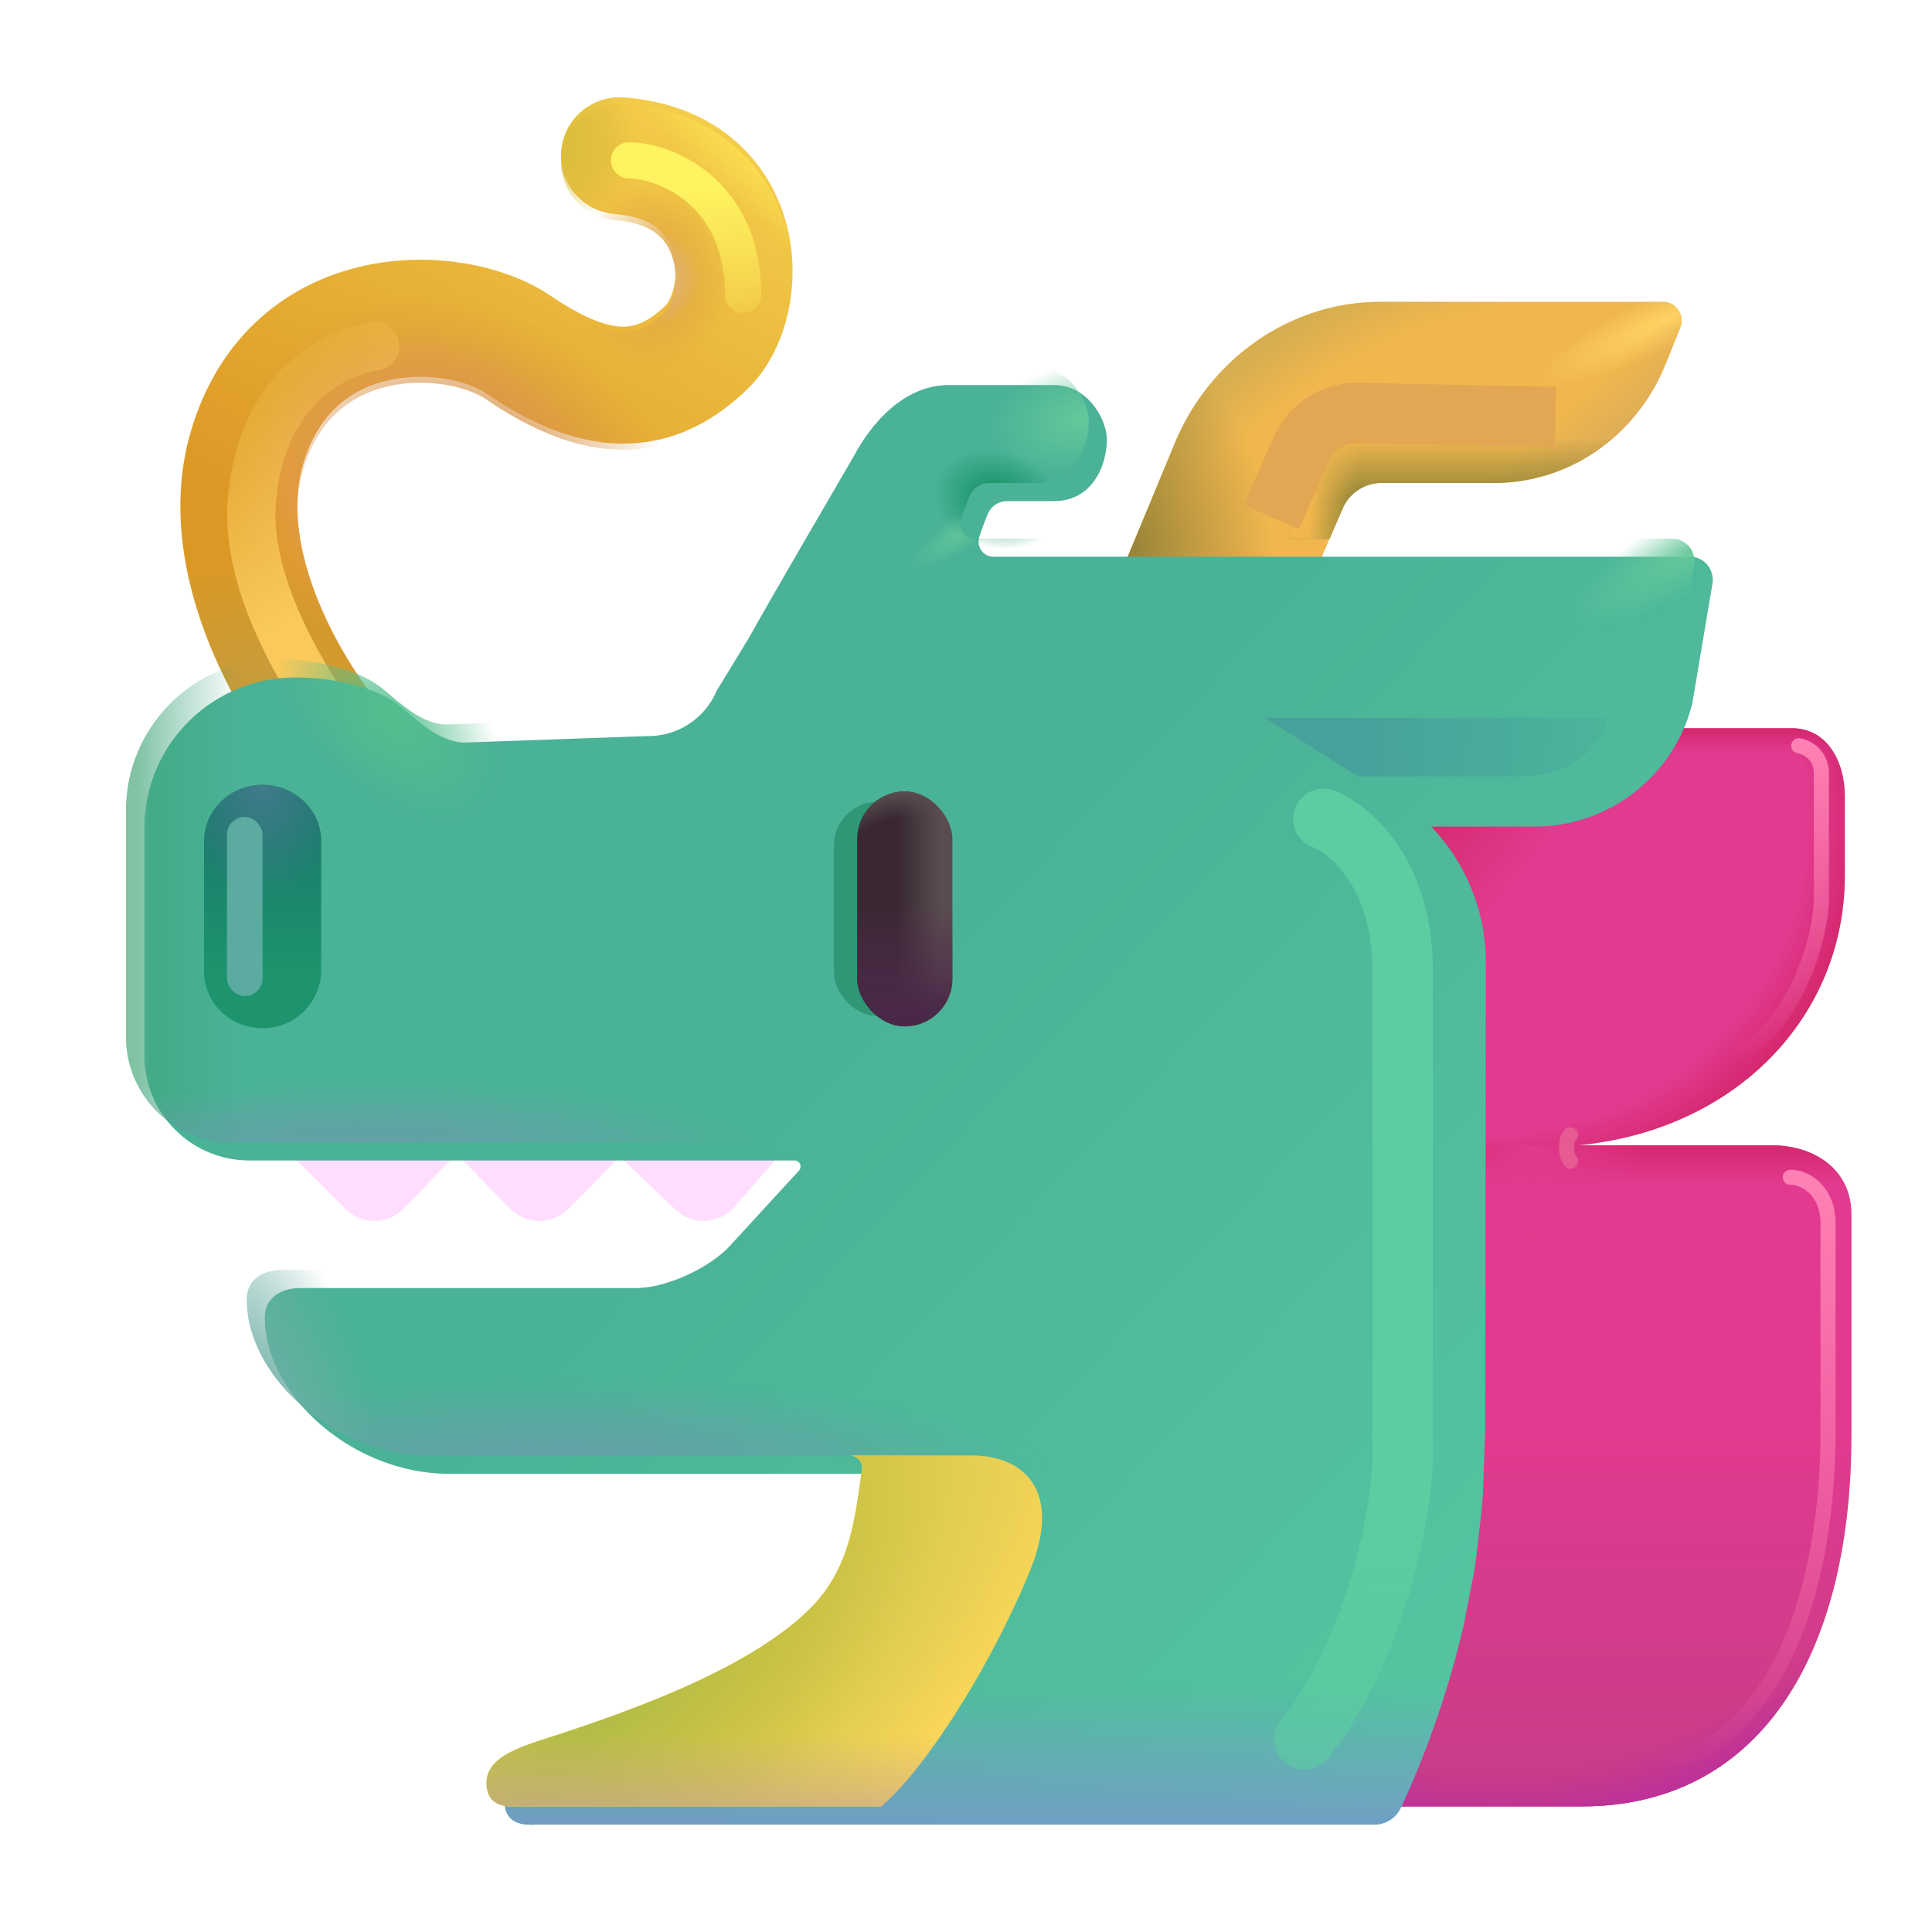
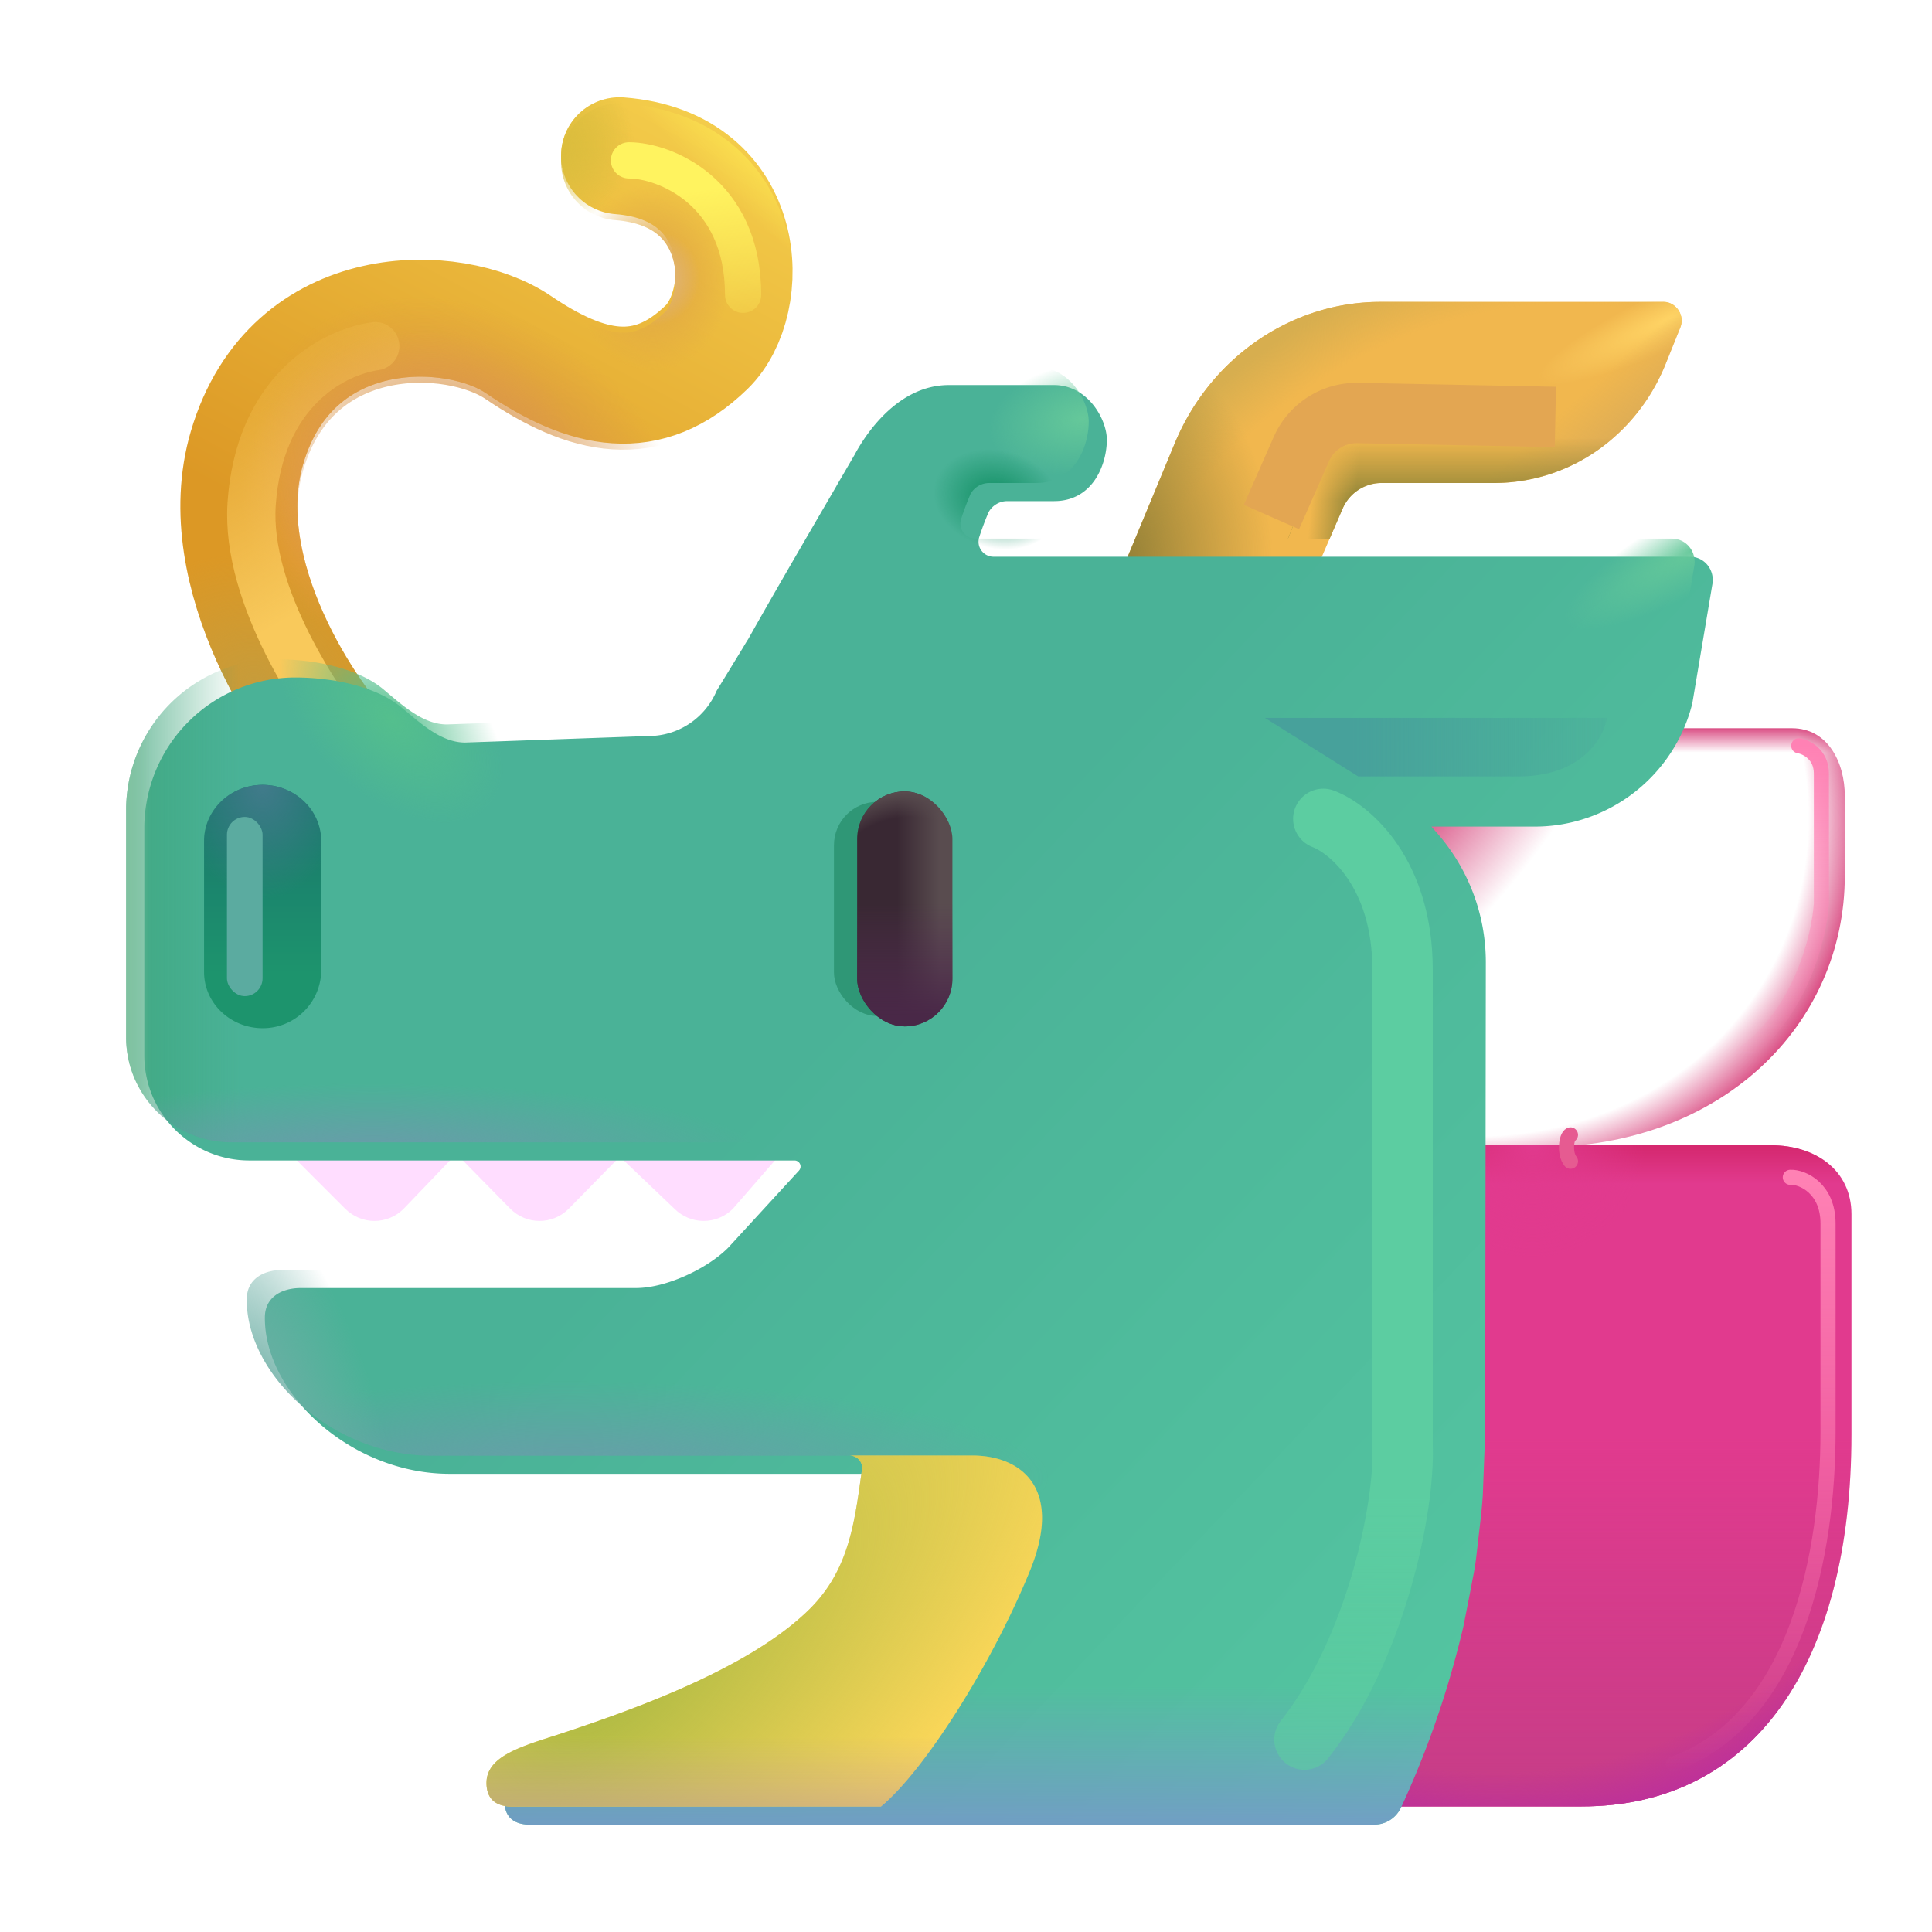
<svg xmlns="http://www.w3.org/2000/svg" width="256" height="256" viewBox="0 0 32 32">
  <g fill="none">
    <g stroke-linecap="round" stroke-width="1.938" data-swindex="0" filter="url(#f410id1c)">
      <path stroke="url(#f410idr)" d="M5.825 12.703c-.68-.664-2.352-3.086-1.734-5.187c.735-2.501 3.434-2.429 4.492-1.711c1.14.773 2.14 1 3.121.045c.769-.748.73-3.006-1.442-3.17" />
      <path stroke="url(#f410id0)" d="M5.825 12.703c-.68-.664-2.352-3.086-1.734-5.187c.735-2.501 3.434-2.429 4.492-1.711c1.14.773 2.14 1 3.121.045c.769-.748.73-3.006-1.442-3.17" />
      <path stroke="url(#f410id1)" d="M5.825 12.703c-.68-.664-2.352-3.086-1.734-5.187c.735-2.501 3.434-2.429 4.492-1.711c1.14.773 2.14 1 3.121.045c.769-.748.73-3.006-1.442-3.17" />
      <path stroke="url(#f410id2)" d="M5.825 12.703c-.68-.664-2.352-3.086-1.734-5.187c.735-2.501 3.434-2.429 4.492-1.711c1.14.773 2.14 1 3.121.045c.769-.748.73-3.006-1.442-3.17" />
    </g>
    <path stroke="url(#f410id3)" stroke-linecap="round" stroke-width="1.938" data-swindex="0" d="M5.825 12.703c-.68-.664-2.352-3.086-1.734-5.187c.735-2.501 3.434-2.429 4.492-1.711c1.14.773 2.14 1 3.121.045c.769-.748.73-3.006-1.442-3.17" />
    <path stroke="url(#f410id4)" stroke-linecap="round" stroke-width="1.938" data-swindex="0" d="M5.825 12.703c-.68-.664-2.352-3.086-1.734-5.187c.735-2.501 3.434-2.429 4.492-1.711c1.14.773 2.14 1 3.121.045c.769-.748.73-3.006-1.442-3.17" />
    <path stroke="url(#f410id5)" stroke-linecap="round" stroke-width="1.938" data-swindex="0" d="M5.825 12.703c-.68-.664-2.352-3.086-1.734-5.187c.735-2.501 3.434-2.429 4.492-1.711c1.14.773 2.14 1 3.121.045c.769-.748.73-3.006-1.442-3.17" />
    <path stroke="url(#f410id6)" stroke-linecap="round" stroke-width="1.938" data-swindex="0" d="M5.825 12.703c-.68-.664-2.352-3.086-1.734-5.187c.735-2.501 3.434-2.429 4.492-1.711c1.14.773 2.14 1 3.121.045c.769-.748.73-3.006-1.442-3.17" />
    <path stroke="url(#f410id7)" stroke-linecap="round" stroke-width="1.938" data-swindex="0" d="M5.825 12.703c-.68-.664-2.352-3.086-1.734-5.187c.735-2.501 3.434-2.429 4.492-1.711c1.14.773 2.14 1 3.121.045c.769-.748.73-3.006-1.442-3.17" />
    <g filter="url(#f410id1d)">
      <path stroke="url(#f410ids)" stroke-linecap="round" stroke-width=".8" data-swindex="1" d="M6.215 5.734c-.75.11-1.922.785-2.047 2.61c-.105 1.535 1.151 3.354 1.61 3.906" />
    </g>
    <g filter="url(#f410id1e)">
      <path fill="#FDF" d="m4.525 18.828l1.192 1.192c.27.27.7.27.97 0l1.143-1.192z" />
    </g>
    <g filter="url(#f410id1f)">
      <path fill="#FDF" d="m7.244 18.79l1.207 1.23c.27.27.7.27.97 0l1.206-1.23z" />
    </g>
    <g filter="url(#f410id1g)">
      <path fill="#FDF" d="m9.838 18.75l1.332 1.27c.27.27.7.27.97 0l1.104-1.27z" />
    </g>
-     <path fill="#E13A8E" d="M19.01 19h6.51c2.98 0 5.036-2.01 5.036-4.5v-1.312c0-.58-.295-1.126-.875-1.126H19.546z" />
    <path fill="url(#f410id8)" d="M19.01 19h6.51c2.98 0 5.036-2.01 5.036-4.5v-1.312c0-.58-.295-1.126-.875-1.126H19.546z" />
    <path fill="url(#f410idt)" d="M19.01 19h6.51c2.98 0 5.036-2.01 5.036-4.5v-1.312c0-.58-.295-1.126-.875-1.126H19.546z" />
    <path fill="url(#f410id9)" d="M19.01 19h6.51c2.98 0 5.036-2.01 5.036-4.5v-1.312c0-.58-.295-1.126-.875-1.126H19.546z" />
    <path fill="#E13A8E" d="M19.666 29.92h6.53c2.878 0 4.47-2.404 4.47-6.16v-3.65c0-.73-.6-1.141-1.33-1.141h-9.67z" />
    <path fill="url(#f410idu)" d="M19.666 29.92h6.53c2.878 0 4.47-2.404 4.47-6.16v-3.65c0-.73-.6-1.141-1.33-1.141h-9.67z" />
    <path fill="url(#f410ida)" d="M19.666 29.92h6.53c2.878 0 4.47-2.404 4.47-6.16v-3.65c0-.73-.6-1.141-1.33-1.141h-9.67z" />
    <path fill="url(#f410idv)" d="M19.666 29.92h6.53c2.878 0 4.47-2.404 4.47-6.16v-3.65c0-.73-.6-1.141-1.33-1.141h-9.67z" />
    <path fill="url(#f410idb)" d="M19.666 29.92h6.53c2.878 0 4.47-2.404 4.47-6.16v-3.65c0-.73-.6-1.141-1.33-1.141h-9.67z" />
    <path fill="#F1B74E" d="M27.553 5h-4.685c-1.476 0-2.818.92-3.409 2.34l-1.59 3.83c-.162.39.114.83.514.83h1.952c.22 0 .42-.14.514-.35l1.39-3.23a.706.706 0 0 1 .629-.42h1.885c1.248 0 2.371-.79 2.847-2l.229-.57c.085-.2-.067-.43-.276-.43" />
    <path fill="url(#f410idc)" d="M27.553 5h-4.685c-1.476 0-2.818.92-3.409 2.34l-1.59 3.83c-.162.39.114.83.514.83h1.952c.22 0 .42-.14.514-.35l1.39-3.23a.706.706 0 0 1 .629-.42h1.885c1.248 0 2.371-.79 2.847-2l.229-.57c.085-.2-.067-.43-.276-.43" />
    <path fill="url(#f410idd)" d="M27.553 5h-4.685c-1.476 0-2.818.92-3.409 2.34l-1.59 3.83c-.162.39.114.83.514.83h1.952c.22 0 .42-.14.514-.35l1.39-3.23a.706.706 0 0 1 .629-.42h1.885c1.248 0 2.371-.79 2.847-2l.229-.57c.085-.2-.067-.43-.276-.43" />
    <path fill="url(#f410ide)" d="M27.553 5h-4.685c-1.476 0-2.818.92-3.409 2.34l-1.59 3.83c-.162.39.114.83.514.83h1.952c.22 0 .42-.14.514-.35l1.39-3.23a.706.706 0 0 1 .629-.42h1.885c1.248 0 2.371-.79 2.847-2l.229-.57c.085-.2-.067-.43-.276-.43" />
    <path fill="url(#f410idw)" d="M27.553 5h-4.685c-1.476 0-2.818.92-3.409 2.34l-1.59 3.83c-.162.39.114.83.514.83h1.952c.22 0 .42-.14.514-.35l1.39-3.23a.706.706 0 0 1 .629-.42h1.885c1.248 0 2.371-.79 2.847-2l.229-.57c.085-.2-.067-.43-.276-.43" />
    <g filter="url(#f410id1h)">
      <path fill="url(#f410idx)" d="m13.554 7.749l.3-.515c.1-.187.64-1.156 1.562-1.156h1.742c.562 0 .875.57.875.906c0 .391-.219 1.016-.875 1.016h-.774a.353.353 0 0 0-.31.184a4.804 4.804 0 0 0-.153.407a.249.249 0 0 0 .235.33H27.69c.25 0 .42.23.37.47l-.33 1.96c-.3 1.2-1.38 2.04-2.61 2.04h-1.71l.06.07c.54.6.84 1.37.84 2.18l-.01 7.42v.36l-.04 1.04c-.01.17-.03.35-.05.52l-.06.52a4.58 4.58 0 0 1-.06.36l-.03.16l-.1.51c-.02.113-.05.227-.078.34a15.588 15.588 0 0 1-.978 2.768a.485.485 0 0 1-.442.282H8.58c-.155.007-.524.022-.524-.39c0-.418.514-.584 1.07-.764l.15-.048c1.23-.405 3.072-1.067 4.07-2.007c.695-.646.803-1.435.924-2.328l.006-.045a.201.201 0 0 0-.199-.228h-6.93c-1.64 0-3.07-1.34-3.06-2.59c0-.33.268-.487.598-.487h5.551c.492 0 1.173-.316 1.523-.666l1.175-1.28a.1.1 0 0 0-.074-.167H3.83c-.96 0-1.74-.78-1.74-1.74v-3.8a2.5 2.5 0 0 1 2.5-2.46c.6 0 1.335.14 1.765.5l.086.072c.28.236.599.506.961.506l3.038-.108c.5 0 .94-.3 1.13-.75l.44-.72a3.03 3.03 0 0 1 .083-.136c.418-.746 1.08-1.88 1.462-2.536" />
      <path fill="url(#f410idy)" d="m13.554 7.749l.3-.515c.1-.187.64-1.156 1.562-1.156h1.742c.562 0 .875.57.875.906c0 .391-.219 1.016-.875 1.016h-.774a.353.353 0 0 0-.31.184a4.804 4.804 0 0 0-.153.407a.249.249 0 0 0 .235.33H27.69c.25 0 .42.23.37.47l-.33 1.96c-.3 1.2-1.38 2.04-2.61 2.04h-1.71l.06.07c.54.6.84 1.37.84 2.18l-.01 7.42v.36l-.04 1.04c-.01.17-.03.35-.05.52l-.06.52a4.58 4.58 0 0 1-.06.36l-.03.16l-.1.51c-.02.113-.05.227-.078.34a15.588 15.588 0 0 1-.978 2.768a.485.485 0 0 1-.442.282H8.58c-.155.007-.524.022-.524-.39c0-.418.514-.584 1.07-.764l.15-.048c1.23-.405 3.072-1.067 4.07-2.007c.695-.646.803-1.435.924-2.328l.006-.045a.201.201 0 0 0-.199-.228h-6.93c-1.64 0-3.07-1.34-3.06-2.59c0-.33.268-.487.598-.487h5.551c.492 0 1.173-.316 1.523-.666l1.175-1.28a.1.1 0 0 0-.074-.167H3.83c-.96 0-1.74-.78-1.74-1.74v-3.8a2.5 2.5 0 0 1 2.5-2.46c.6 0 1.335.14 1.765.5l.086.072c.28.236.599.506.961.506l3.038-.108c.5 0 .94-.3 1.13-.75l.44-.72a3.03 3.03 0 0 1 .083-.136c.418-.746 1.08-1.88 1.462-2.536" />
    </g>
    <path fill="url(#f410idf)" d="m13.554 7.749l.3-.515c.1-.187.64-1.156 1.562-1.156h1.742c.562 0 .875.57.875.906c0 .391-.219 1.016-.875 1.016h-.774a.353.353 0 0 0-.31.184a4.804 4.804 0 0 0-.153.407a.249.249 0 0 0 .235.33H27.69c.25 0 .42.23.37.47l-.33 1.96c-.3 1.2-1.38 2.04-2.61 2.04h-1.71l.06.07c.54.6.84 1.37.84 2.18l-.01 7.42v.36l-.04 1.04c-.01.17-.03.35-.05.52l-.06.52a4.58 4.58 0 0 1-.06.36l-.03.16l-.1.51c-.02.113-.05.227-.078.34a15.588 15.588 0 0 1-.978 2.768a.485.485 0 0 1-.442.282H8.58c-.155.007-.524.022-.524-.39c0-.418.514-.584 1.07-.764l.15-.048c1.23-.405 3.072-1.067 4.07-2.007c.695-.646.803-1.435.924-2.328l.006-.045a.201.201 0 0 0-.199-.228h-6.93c-1.64 0-3.07-1.34-3.06-2.59c0-.33.268-.487.598-.487h5.551c.492 0 1.173-.316 1.523-.666l.944-1.028a.25.25 0 0 0-.184-.42h-8.69c-.96 0-1.74-.78-1.74-1.74v-3.8a2.5 2.5 0 0 1 2.5-2.46c.6 0 1.335.14 1.765.5l.086.073c.28.236.599.506.961.506l3.038-.108c.5 0 .94-.3 1.13-.75l.44-.72a3.03 3.03 0 0 1 .083-.136c.418-.746 1.08-1.88 1.462-2.536" />
-     <path fill="url(#f410idg)" d="m13.554 7.749l.3-.515c.1-.187.64-1.156 1.562-1.156h1.742c.562 0 .875.57.875.906c0 .391-.219 1.016-.875 1.016h-.774a.353.353 0 0 0-.31.184a4.804 4.804 0 0 0-.153.407a.249.249 0 0 0 .235.33H27.69c.25 0 .42.23.37.47l-.33 1.96c-.3 1.2-1.38 2.04-2.61 2.04h-1.71l.06.07c.54.6.84 1.37.84 2.18l-.01 7.42v.36l-.04 1.04c-.01.17-.03.35-.05.52l-.06.52a4.58 4.58 0 0 1-.06.36l-.03.16l-.1.51c-.02.113-.05.227-.078.34a15.588 15.588 0 0 1-.978 2.768a.485.485 0 0 1-.442.282H8.58c-.155.007-.524.022-.524-.39c0-.418.514-.584 1.07-.764l.15-.048c1.23-.405 3.072-1.067 4.07-2.007c.695-.646.803-1.435.924-2.328l.006-.045a.201.201 0 0 0-.199-.228h-6.93c-1.64 0-3.07-1.34-3.06-2.59c0-.33.268-.487.598-.487h5.551c.492 0 1.173-.316 1.523-.666l.944-1.028a.25.25 0 0 0-.184-.42h-8.69c-.96 0-1.74-.78-1.74-1.74v-3.8a2.5 2.5 0 0 1 2.5-2.46c.6 0 1.335.14 1.765.5l.086.073c.28.236.599.506.961.506l3.038-.108c.5 0 .94-.3 1.13-.75l.44-.72a3.03 3.03 0 0 1 .083-.136c.418-.746 1.08-1.88 1.462-2.536" />
    <path fill="url(#f410idh)" d="m13.554 7.749l.3-.515c.1-.187.64-1.156 1.562-1.156h1.742c.562 0 .875.57.875.906c0 .391-.219 1.016-.875 1.016h-.774a.353.353 0 0 0-.31.184a4.804 4.804 0 0 0-.153.407a.249.249 0 0 0 .235.33H27.69c.25 0 .42.23.37.47l-.33 1.96c-.3 1.2-1.38 2.04-2.61 2.04h-1.71l.06.07c.54.6.84 1.37.84 2.18l-.01 7.42v.36l-.04 1.04c-.01.17-.03.35-.05.52l-.06.52a4.58 4.58 0 0 1-.06.36l-.03.16l-.1.51c-.02.113-.05.227-.078.34a15.588 15.588 0 0 1-.978 2.768a.485.485 0 0 1-.442.282H8.58c-.155.007-.524.022-.524-.39c0-.418.514-.584 1.07-.764l.15-.048c1.23-.405 3.072-1.067 4.07-2.007c.695-.646.803-1.435.924-2.328l.006-.045a.201.201 0 0 0-.199-.228h-6.93c-1.64 0-3.07-1.34-3.06-2.59c0-.33.268-.487.598-.487h5.551c.492 0 1.173-.316 1.523-.666l.944-1.028a.25.25 0 0 0-.184-.42h-8.69c-.96 0-1.74-.78-1.74-1.74v-3.8a2.5 2.5 0 0 1 2.5-2.46c.6 0 1.335.14 1.765.5l.086.073c.28.236.599.506.961.506l3.038-.108c.5 0 .94-.3 1.13-.75l.44-.72a3.03 3.03 0 0 1 .083-.136c.418-.746 1.08-1.88 1.462-2.536" />
    <path fill="url(#f410idz)" d="m13.554 7.749l.3-.515c.1-.187.64-1.156 1.562-1.156h1.742c.562 0 .875.57.875.906c0 .391-.219 1.016-.875 1.016h-.774a.353.353 0 0 0-.31.184a4.804 4.804 0 0 0-.153.407a.249.249 0 0 0 .235.33H27.69c.25 0 .42.23.37.47l-.33 1.96c-.3 1.2-1.38 2.04-2.61 2.04h-1.71l.06.07c.54.6.84 1.37.84 2.18l-.01 7.42v.36l-.04 1.04c-.01.17-.03.35-.05.52l-.06.52a4.58 4.58 0 0 1-.06.36l-.03.16l-.1.51c-.02.113-.05.227-.078.34a15.588 15.588 0 0 1-.978 2.768a.485.485 0 0 1-.442.282H8.58c-.155.007-.524.022-.524-.39c0-.418.514-.584 1.07-.764l.15-.048c1.23-.405 3.072-1.067 4.07-2.007c.695-.646.803-1.435.924-2.328l.006-.045a.201.201 0 0 0-.199-.228h-6.93c-1.64 0-3.07-1.34-3.06-2.59c0-.33.268-.487.598-.487h5.551c.492 0 1.173-.316 1.523-.666l.944-1.028a.25.25 0 0 0-.184-.42h-8.69c-.96 0-1.74-.78-1.74-1.74v-3.8a2.5 2.5 0 0 1 2.5-2.46c.6 0 1.335.14 1.765.5l.086.073c.28.236.599.506.961.506l3.038-.108c.5 0 .94-.3 1.13-.75l.44-.72a3.03 3.03 0 0 1 .083-.136c.418-.746 1.08-1.88 1.462-2.536" />
    <path fill="url(#f410id10)" d="m13.554 7.749l.3-.515c.1-.187.64-1.156 1.562-1.156h1.742c.562 0 .875.57.875.906c0 .391-.219 1.016-.875 1.016h-.774a.353.353 0 0 0-.31.184a4.804 4.804 0 0 0-.153.407a.249.249 0 0 0 .235.33H27.69c.25 0 .42.23.37.47l-.33 1.96c-.3 1.2-1.38 2.04-2.61 2.04h-1.71l.06.07c.54.6.84 1.37.84 2.18l-.01 7.42v.36l-.04 1.04c-.01.17-.03.35-.05.52l-.06.52a4.58 4.58 0 0 1-.06.36l-.03.16l-.1.51c-.02.113-.05.227-.078.34a15.588 15.588 0 0 1-.978 2.768a.485.485 0 0 1-.442.282H8.58c-.155.007-.524.022-.524-.39c0-.418.514-.584 1.07-.764l.15-.048c1.23-.405 3.072-1.067 4.07-2.007c.695-.646.803-1.435.924-2.328l.006-.045a.201.201 0 0 0-.199-.228h-6.93c-1.64 0-3.07-1.34-3.06-2.59c0-.33.268-.487.598-.487h5.551c.492 0 1.173-.316 1.523-.666l.944-1.028a.25.25 0 0 0-.184-.42h-8.69c-.96 0-1.74-.78-1.74-1.74v-3.8a2.5 2.5 0 0 1 2.5-2.46c.6 0 1.335.14 1.765.5l.086.073c.28.236.599.506.961.506l3.038-.108c.5 0 .94-.3 1.13-.75l.44-.72a3.03 3.03 0 0 1 .083-.136c.418-.746 1.08-1.88 1.462-2.536" />
    <path fill="url(#f410idi)" d="m13.554 7.749l.3-.515c.1-.187.64-1.156 1.562-1.156h1.742c.562 0 .875.57.875.906c0 .391-.219 1.016-.875 1.016h-.774a.353.353 0 0 0-.31.184a4.804 4.804 0 0 0-.153.407a.249.249 0 0 0 .235.33H27.69c.25 0 .42.23.37.47l-.33 1.96c-.3 1.2-1.38 2.04-2.61 2.04h-1.71l.06.07c.54.6.84 1.37.84 2.18l-.01 7.42v.36l-.04 1.04c-.01.17-.03.35-.05.52l-.06.52a4.58 4.58 0 0 1-.06.36l-.03.16l-.1.51c-.02.113-.05.227-.078.34a15.588 15.588 0 0 1-.978 2.768a.485.485 0 0 1-.442.282H8.58c-.155.007-.524.022-.524-.39c0-.418.514-.584 1.07-.764l.15-.048c1.23-.405 3.072-1.067 4.07-2.007c.695-.646.803-1.435.924-2.328l.006-.045a.201.201 0 0 0-.199-.228h-6.93c-1.64 0-3.07-1.34-3.06-2.59c0-.33.268-.487.598-.487h5.551c.492 0 1.173-.316 1.523-.666l.944-1.028a.25.25 0 0 0-.184-.42h-8.69c-.96 0-1.74-.78-1.74-1.74v-3.8a2.5 2.5 0 0 1 2.5-2.46c.6 0 1.335.14 1.765.5l.086.073c.28.236.599.506.961.506l3.038-.108c.5 0 .94-.3 1.13-.75l.44-.72a3.03 3.03 0 0 1 .083-.136c.418-.746 1.08-1.88 1.462-2.536" />
    <path fill="url(#f410idj)" d="m13.554 7.749l.3-.515c.1-.187.64-1.156 1.562-1.156h1.742c.562 0 .875.57.875.906c0 .391-.219 1.016-.875 1.016h-.774a.353.353 0 0 0-.31.184a4.804 4.804 0 0 0-.153.407a.249.249 0 0 0 .235.33H27.69c.25 0 .42.23.37.47l-.33 1.96c-.3 1.2-1.38 2.04-2.61 2.04h-1.71l.06.07c.54.6.84 1.37.84 2.18l-.01 7.42v.36l-.04 1.04c-.01.17-.03.35-.05.52l-.06.52a4.58 4.58 0 0 1-.06.36l-.03.16l-.1.51c-.02.113-.05.227-.078.34a15.588 15.588 0 0 1-.978 2.768a.485.485 0 0 1-.442.282H8.58c-.155.007-.524.022-.524-.39c0-.418.514-.584 1.07-.764l.15-.048c1.23-.405 3.072-1.067 4.07-2.007c.695-.646.803-1.435.924-2.328l.006-.045a.201.201 0 0 0-.199-.228h-6.93c-1.64 0-3.07-1.34-3.06-2.59c0-.33.268-.487.598-.487h5.551c.492 0 1.173-.316 1.523-.666l.944-1.028a.25.25 0 0 0-.184-.42h-8.69c-.96 0-1.74-.78-1.74-1.74v-3.8a2.5 2.5 0 0 1 2.5-2.46c.6 0 1.335.14 1.765.5l.086.073c.28.236.599.506.961.506l3.038-.108c.5 0 .94-.3 1.13-.75l.44-.72a3.03 3.03 0 0 1 .083-.136c.418-.746 1.08-1.88 1.462-2.536" />
    <path fill="url(#f410idk)" d="m13.554 7.749l.3-.515c.1-.187.64-1.156 1.562-1.156h1.742c.562 0 .875.57.875.906c0 .391-.219 1.016-.875 1.016h-.774a.353.353 0 0 0-.31.184a4.804 4.804 0 0 0-.153.407a.249.249 0 0 0 .235.33H27.69c.25 0 .42.23.37.47l-.33 1.96c-.3 1.2-1.38 2.04-2.61 2.04h-1.71l.06.07c.54.6.84 1.37.84 2.18l-.01 7.42v.36l-.04 1.04c-.01.17-.03.35-.05.52l-.06.52a4.58 4.58 0 0 1-.06.36l-.03.16l-.1.51c-.02.113-.05.227-.078.34a15.588 15.588 0 0 1-.978 2.768a.485.485 0 0 1-.442.282H8.58c-.155.007-.524.022-.524-.39c0-.418.514-.584 1.07-.764l.15-.048c1.23-.405 3.072-1.067 4.07-2.007c.695-.646.803-1.435.924-2.328l.006-.045a.201.201 0 0 0-.199-.228h-6.93c-1.64 0-3.07-1.34-3.06-2.59c0-.33.268-.487.598-.487h5.551c.492 0 1.173-.316 1.523-.666l.944-1.028a.25.25 0 0 0-.184-.42h-8.69c-.96 0-1.74-.78-1.74-1.74v-3.8a2.5 2.5 0 0 1 2.5-2.46c.6 0 1.335.14 1.765.5l.086.073c.28.236.599.506.961.506l3.038-.108c.5 0 .94-.3 1.13-.75l.44-.72a3.03 3.03 0 0 1 .083-.136c.418-.746 1.08-1.88 1.462-2.536" />
    <path fill="url(#f410idl)" d="m13.554 7.749l.3-.515c.1-.187.64-1.156 1.562-1.156h1.742c.562 0 .875.57.875.906c0 .391-.219 1.016-.875 1.016h-.774a.353.353 0 0 0-.31.184a4.804 4.804 0 0 0-.153.407a.249.249 0 0 0 .235.33H27.69c.25 0 .42.23.37.47l-.33 1.96c-.3 1.2-1.38 2.04-2.61 2.04h-1.71l.06.07c.54.6.84 1.37.84 2.18l-.01 7.42v.36l-.04 1.04c-.01.17-.03.35-.05.52l-.06.52a4.58 4.58 0 0 1-.06.36l-.03.16l-.1.51c-.02.113-.05.227-.078.34a15.588 15.588 0 0 1-.978 2.768a.485.485 0 0 1-.442.282H8.58c-.155.007-.524.022-.524-.39c0-.418.514-.584 1.07-.764l.15-.048c1.23-.405 3.072-1.067 4.07-2.007c.695-.646.803-1.435.924-2.328l.006-.045a.201.201 0 0 0-.199-.228h-6.93c-1.64 0-3.07-1.34-3.06-2.59c0-.33.268-.487.598-.487h5.551c.492 0 1.173-.316 1.523-.666l.944-1.028a.25.25 0 0 0-.184-.42h-8.69c-.96 0-1.74-.78-1.74-1.74v-3.8a2.5 2.5 0 0 1 2.5-2.46c.6 0 1.335.14 1.765.5l.086.073c.28.236.599.506.961.506l3.038-.108c.5 0 .94-.3 1.13-.75l.44-.72a3.03 3.03 0 0 1 .083-.136c.418-.746 1.08-1.88 1.462-2.536" />
    <path fill="url(#f410idm)" d="m13.554 7.749l.3-.515c.1-.187.64-1.156 1.562-1.156h1.742c.562 0 .875.57.875.906c0 .391-.219 1.016-.875 1.016h-.774a.353.353 0 0 0-.31.184a4.804 4.804 0 0 0-.153.407a.249.249 0 0 0 .235.33H27.69c.25 0 .42.23.37.47l-.33 1.96c-.3 1.2-1.38 2.04-2.61 2.04h-1.71l.06.07c.54.6.84 1.37.84 2.18l-.01 7.42v.36l-.04 1.04c-.01.17-.03.35-.05.52l-.06.52a4.58 4.58 0 0 1-.06.36l-.03.16l-.1.51c-.02.113-.05.227-.078.34a15.588 15.588 0 0 1-.978 2.768a.485.485 0 0 1-.442.282H8.58c-.155.007-.524.022-.524-.39c0-.418.514-.584 1.07-.764l.15-.048c1.23-.405 3.072-1.067 4.07-2.007c.695-.646.803-1.435.924-2.328l.006-.045a.201.201 0 0 0-.199-.228h-6.93c-1.64 0-3.07-1.34-3.06-2.59c0-.33.268-.487.598-.487h5.551c.492 0 1.173-.316 1.523-.666l.944-1.028a.25.25 0 0 0-.184-.42h-8.69c-.96 0-1.74-.78-1.74-1.74v-3.8a2.5 2.5 0 0 1 2.5-2.46c.6 0 1.335.14 1.765.5l.086.073c.28.236.599.506.961.506l3.038-.108c.5 0 .94-.3 1.13-.75l.44-.72a3.03 3.03 0 0 1 .083-.136c.418-.746 1.08-1.88 1.462-2.536" />
    <path fill="url(#f410id11)" d="M4.35 17.03c-.53 0-.97-.413-.97-.93v-2.17c0-.508.43-.93.97-.93c.53 0 .97.413.97.93v2.17a.965.965 0 0 1-.97.93" />
    <path fill="url(#f410idn)" d="M4.35 17.03c-.53 0-.97-.413-.97-.93v-2.17c0-.508.43-.93.97-.93c.53 0 .97.413.97.93v2.17a.965.965 0 0 1-.97.93" />
    <g filter="url(#f410id1i)">
      <rect width="1.439" height="3.547" x="13.813" y="13.281" fill="#2F9776" rx=".719" />
    </g>
    <rect width="1.578" height="3.891" x="14.197" y="13.109" fill="url(#f410id12)" rx=".789" />
    <rect width="1.578" height="3.891" x="14.197" y="13.109" fill="url(#f410id13)" rx=".789" />
    <rect width="1.578" height="3.891" x="14.197" y="13.109" fill="url(#f410ido)" rx=".789" />
    <path fill="#FFD85A" d="M14.086 24.11a.202.202 0 0 1 .191.23l-.006.044c-.122.893-.229 1.682-.925 2.328c-.997.94-2.839 1.602-4.068 2.007l-.15.048c-.557.18-1.07.346-1.07.763c0 .413.368.398.523.392l.04-.001h5.97c.72-.596 1.822-2.325 2.465-3.896c.563-1.373-.138-1.917-.953-1.917h-2.017z" />
-     <path fill="url(#f410idp)" d="M14.086 24.11a.202.202 0 0 1 .191.23l-.006.044c-.122.893-.229 1.682-.925 2.328c-.997.94-2.839 1.602-4.068 2.007l-.15.048c-.557.18-1.07.346-1.07.763c0 .413.368.398.523.392l.04-.001h5.97c.72-.596 1.822-2.325 2.465-3.896c.563-1.373-.138-1.917-.953-1.917h-2.017z" />
    <path fill="url(#f410idq)" d="M14.086 24.11a.202.202 0 0 1 .191.23l-.006.044c-.122.893-.229 1.682-.925 2.328c-.997.94-2.839 1.602-4.068 2.007l-.15.048c-.557.18-1.07.346-1.07.763c0 .413.368.398.523.392l.04-.001h5.97c.72-.596 1.822-2.325 2.465-3.896c.563-1.373-.138-1.917-.953-1.917h-2.017z" />
    <path fill="url(#f410id14)" d="M14.086 24.11a.202.202 0 0 1 .191.23l-.006.044c-.122.893-.229 1.682-.925 2.328c-.997.94-2.839 1.602-4.068 2.007l-.15.048c-.557.18-1.07.346-1.07.763c0 .413.368.398.523.392l.04-.001h5.97c.72-.596 1.822-2.325 2.465-3.896c.563-1.373-.138-1.917-.953-1.917h-2.017z" />
    <g filter="url(#f410id1j)">
      <rect width=".59" height="2.968" x="3.759" y="13.531" fill="#5BABA0" rx=".295" />
    </g>
    <g filter="url(#f410id1k)">
      <path stroke="url(#f410id15)" stroke-linecap="round" stroke-width=".25" data-swindex="2" d="M29.653 19.5c.208-.01.625.19.625.765v3.454c0 1.968-.5 4.75-2.563 5.5" />
    </g>
    <g filter="url(#f410id1l)">
      <path stroke="url(#f410id16)" stroke-linecap="round" stroke-width=".25" data-swindex="2" d="M29.793 12.352c.125.02.375.142.375.46v2.157c-.036.554-.35 1.831-1.312 2.5" />
    </g>
    <g filter="url(#f410id1m)">
      <path stroke="#E65B91" stroke-linecap="round" stroke-width=".25" data-swindex="2" d="M26.012 18.797c-.067.023-.106.305 0 .437" />
    </g>
    <path fill="url(#f410id17)" d="M27.17 6.77h-4.3a1 1 0 0 0-.93.63l-.608 1.526h.688l.22-.506a.706.706 0 0 1 .628-.42h1.885a3.03 3.03 0 0 0 2.418-1.23" />
    <path fill="url(#f410id18)" d="M27.17 6.77h-4.3a1 1 0 0 0-.93.63l-.608 1.526h.688l.22-.506a.706.706 0 0 1 .628-.42h1.885a3.03 3.03 0 0 0 2.418-1.23" />
    <g filter="url(#f410id1n)">
      <path stroke="#E3A652" d="m21.059 8.563l.496-1.126a1 1 0 0 1 .935-.596l3.272.065" />
    </g>
    <g filter="url(#f410id1o)">
      <path stroke="url(#f410id19)" stroke-linecap="round" stroke-width=".6" data-swindex="3" d="M10.418 2.656c.578 0 1.89.508 1.89 2.227" />
    </g>
    <g filter="url(#f410id1p)">
      <path stroke="url(#f410id1a)" stroke-linecap="round" d="M21.918 13.563c.438.166 1.313.9 1.313 2.5v7.875c.041 1.02-.438 3.375-1.625 4.875" />
    </g>
    <g filter="url(#f410id1q)">
      <path fill="url(#f410id1b)" d="m20.95 11.89l1.546.97h2.657c.95 0 1.375-.532 1.468-.97z" />
    </g>
    <defs>
      <radialGradient id="f410id0" cx="0" cy="0" r="1" gradientTransform="rotate(-103.87 6.626 1.415)scale(2.607 2.868)" gradientUnits="userSpaceOnUse">
        <stop offset=".413" stop-color="#E7A053" />
        <stop offset="1" stop-color="#E7A053" stop-opacity="0" />
      </radialGradient>
      <radialGradient id="f410id1" cx="0" cy="0" r="1" gradientTransform="matrix(.659 -2.043 2.447 .789 4.228 11.48)" gradientUnits="userSpaceOnUse">
        <stop stop-color="#C69C3B" />
        <stop offset="1" stop-color="#C69C3B" stop-opacity="0" />
      </radialGradient>
      <radialGradient id="f410id2" cx="0" cy="0" r="1" gradientTransform="matrix(1.926 .44 -.435 1.903 9.096 2.411)" gradientUnits="userSpaceOnUse">
        <stop stop-color="#DBBD3D" />
        <stop offset=".709" stop-color="#DBBD3D" stop-opacity="0" />
      </radialGradient>
      <radialGradient id="f410id3" cx="0" cy="0" r="1" gradientTransform="matrix(-.828 .906 -4.727 -4.319 13.09 2.531)" gradientUnits="userSpaceOnUse">
        <stop stop-color="#FFEC52" />
        <stop offset="1" stop-color="#FFEC52" stop-opacity="0" />
      </radialGradient>
      <radialGradient id="f410id4" cx="0" cy="0" r="1" gradientTransform="matrix(1.926 .44 -.435 1.903 9.096 2.411)" gradientUnits="userSpaceOnUse">
        <stop stop-color="#DBBD3D" />
        <stop offset=".709" stop-color="#DBBD3D" stop-opacity="0" />
      </radialGradient>
      <radialGradient id="f410id5" cx="0" cy="0" r="1" gradientTransform="matrix(1.305 0 0 1.547 10.809 4.602)" gradientUnits="userSpaceOnUse">
        <stop offset=".281" stop-color="#E2AA43" />
        <stop offset=".998" stop-color="#E2AA43" stop-opacity="0" />
      </radialGradient>
      <radialGradient id="f410id6" cx="0" cy="0" r="1" gradientTransform="matrix(1.305 0 0 1.32 10.809 4.602)" gradientUnits="userSpaceOnUse">
        <stop offset=".281" stop-color="#E1B36C" />
        <stop offset=".599" stop-color="#E1B36C" stop-opacity="0" />
      </radialGradient>
      <radialGradient id="f410id7" cx="0" cy="0" r="1" gradientTransform="rotate(-148.346 5.024 2.931)scale(3.781 2.882)" gradientUnits="userSpaceOnUse">
        <stop offset=".257" stop-color="#D89347" />
        <stop offset="1" stop-color="#D89347" stop-opacity="0" />
      </radialGradient>
      <radialGradient id="f410id8" cx="0" cy="0" r="1" gradientTransform="rotate(30.884 -11.601 49.638)scale(7.38 6.596)" gradientUnits="userSpaceOnUse">
        <stop offset=".854" stop-color="#D12366" stop-opacity="0" />
        <stop offset="1" stop-color="#D12366" />
      </radialGradient>
      <radialGradient id="f410id9" cx="0" cy="0" r="1" gradientTransform="matrix(1.781 1.5 -3.523 4.184 23.23 13.188)" gradientUnits="userSpaceOnUse">
        <stop stop-color="#CF2766" />
        <stop offset="1" stop-color="#CF2766" stop-opacity="0" />
      </radialGradient>
      <radialGradient id="f410ida" cx="0" cy="0" r="1" gradientTransform="matrix(3.687 9.219 -8.48 3.392 24.262 20.438)" gradientUnits="userSpaceOnUse">
        <stop offset=".905" stop-color="#BC2F9C" stop-opacity="0" />
        <stop offset="1" stop-color="#BC2F9C" />
      </radialGradient>
      <radialGradient id="f410idb" cx="0" cy="0" r="1" gradientTransform="matrix(1.859 0 0 1.867 25.387 18.969)" gradientUnits="userSpaceOnUse">
        <stop stop-color="#E13A8E" />
        <stop offset="1" stop-color="#E13A8E" stop-opacity="0" />
      </radialGradient>
      <radialGradient id="f410idc" cx="0" cy="0" r="1" gradientTransform="matrix(-2.875 -4.5 6.365 -4.066 24.2 10.031)" gradientUnits="userSpaceOnUse">
        <stop offset=".823" stop-color="#D7AE4F" stop-opacity="0" />
        <stop offset="1" stop-color="#D7AE4F" />
      </radialGradient>
      <radialGradient id="f410idd" cx="0" cy="0" r="1" gradientTransform="matrix(-3.328 1.547 -.303 -.652 27.684 5.266)" gradientUnits="userSpaceOnUse">
        <stop stop-color="#FFD465" />
        <stop offset=".66" stop-color="#FFD465" stop-opacity="0" />
      </radialGradient>
      <radialGradient id="f410ide" cx="0" cy="0" r="1" gradientTransform="matrix(2.5 0 0 3.583 18.574 9.234)" gradientUnits="userSpaceOnUse">
        <stop stop-color="#938036" />
        <stop offset="1" stop-color="#938036" stop-opacity="0" />
      </radialGradient>
      <radialGradient id="f410idf" cx="0" cy="0" r="1" gradientTransform="matrix(-2.149 1.219 -.321 -.567 28.067 9.094)" gradientUnits="userSpaceOnUse">
        <stop stop-color="#65C89A" />
        <stop offset="1" stop-color="#65C89A" stop-opacity="0" />
      </radialGradient>
      <radialGradient id="f410idg" cx="0" cy="0" r="1" gradientTransform="matrix(-1.059 .688 -.166 -.255 16.137 8.687)" gradientUnits="userSpaceOnUse">
        <stop stop-color="#65C89A" />
        <stop offset="1" stop-color="#65C89A" stop-opacity="0" />
      </radialGradient>
      <radialGradient id="f410idh" cx="0" cy="0" r="1" gradientTransform="matrix(-1.531 .25 -.148 -.907 17.918 6.937)" gradientUnits="userSpaceOnUse">
        <stop stop-color="#65C89A" />
        <stop offset="1" stop-color="#65C89A" stop-opacity="0" />
      </radialGradient>
      <radialGradient id="f410idi" cx="0" cy="0" r="1" gradientTransform="matrix(-.844 .969 -1.649 -1.436 6.48 11.906)" gradientUnits="userSpaceOnUse">
        <stop stop-color="#54BF8D" />
        <stop offset="1" stop-color="#54BF8D" stop-opacity="0" />
      </radialGradient>
      <radialGradient id="f410idj" cx="0" cy="0" r="1" gradientTransform="rotate(-165.15 8.799 3.06)scale(1.067 .814)" gradientUnits="userSpaceOnUse">
        <stop offset=".029" stop-color="#0E8D61" />
        <stop offset="1" stop-color="#0E8D61" stop-opacity="0" />
      </radialGradient>
      <radialGradient id="f410idk" cx="0" cy="0" r="1" gradientTransform="matrix(0 -2.438 12.094 0 9.45 24.469)" gradientUnits="userSpaceOnUse">
        <stop stop-color="#6B9BAB" />
        <stop offset=".654" stop-color="#6B9BAB" stop-opacity="0" />
      </radialGradient>
      <radialGradient id="f410idl" cx="0" cy="0" r="1" gradientTransform="matrix(0 -2.531 13.719 0 6.2 19.125)" gradientUnits="userSpaceOnUse">
        <stop stop-color="#6B9BAB" />
        <stop offset=".467" stop-color="#6B9BAB" stop-opacity="0" />
      </radialGradient>
      <radialGradient id="f410idm" cx="0" cy="0" r="1" gradientTransform="matrix(1.625 -.562 1.416 4.091 4.45 23.281)" gradientUnits="userSpaceOnUse">
        <stop stop-color="#6DAFA5" />
        <stop offset="1" stop-color="#6DAFA5" stop-opacity="0" />
      </radialGradient>
      <radialGradient id="f410idn" cx="0" cy="0" r="1" gradientTransform="matrix(0 1.891 -1.416 0 4.35 13)" gradientUnits="userSpaceOnUse">
        <stop stop-color="#417B8B" />
        <stop offset="1" stop-color="#417B8B" stop-opacity="0" />
      </radialGradient>
      <radialGradient id="f410ido" cx="0" cy="0" r="1" gradientTransform="matrix(-.471 -2.201 1.961 -.42 15.156 15.361)" gradientUnits="userSpaceOnUse">
        <stop offset=".814" stop-color="#594C4F" stop-opacity="0" />
        <stop offset="1" stop-color="#594C4F" />
      </radialGradient>
      <radialGradient id="f410idp" cx="0" cy="0" r="1" gradientTransform="matrix(1.875 .875 -2.504 5.367 13.074 25.875)" gradientUnits="userSpaceOnUse">
        <stop stop-color="#F2CB3F" />
        <stop offset="1" stop-color="#F2CB3F" stop-opacity="0" />
      </radialGradient>
      <radialGradient id="f410idq" cx="0" cy="0" r="1" gradientTransform="rotate(49.316 -25.33 25.078)scale(4.698 10.781)" gradientUnits="userSpaceOnUse">
        <stop offset=".035" stop-color="#B0BB44" />
        <stop offset="1" stop-color="#B0BB44" stop-opacity="0" />
      </radialGradient>
      <linearGradient id="f410idr" x1="13.085" x2="7.611" y1=".045" y2="10.325" gradientUnits="userSpaceOnUse">
        <stop stop-color="#FADA54" />
        <stop offset="1" stop-color="#DC9825" />
      </linearGradient>
      <linearGradient id="f410ids" x1="4.162" x2="1.948" y1="10.594" y2="6.661" gradientUnits="userSpaceOnUse">
        <stop stop-color="#F9C95B" />
        <stop offset="1" stop-color="#F9C95B" stop-opacity="0" />
      </linearGradient>
      <linearGradient id="f410idt" x1="29.575" x2="29.575" y1="14.141" y2="11.964" gradientUnits="userSpaceOnUse">
        <stop offset=".771" stop-color="#D12366" stop-opacity="0" />
        <stop offset="1" stop-color="#D12366" />
      </linearGradient>
      <linearGradient id="f410idu" x1="25.166" x2="25.166" y1="31.5" y2="23.813" gradientUnits="userSpaceOnUse">
        <stop stop-color="#BF3E85" />
        <stop offset="1" stop-color="#BF3E85" stop-opacity="0" />
      </linearGradient>
      <linearGradient id="f410idv" x1="29.731" x2="29.731" y1="22.25" y2="18.813" gradientUnits="userSpaceOnUse">
        <stop offset=".771" stop-color="#D12366" stop-opacity="0" />
        <stop offset="1" stop-color="#D12366" />
      </linearGradient>
      <linearGradient id="f410idw" x1="26.934" x2="26.184" y1="7.375" y2="6.531" gradientUnits="userSpaceOnUse">
        <stop stop-color="#DAAB57" />
        <stop offset="1" stop-color="#DAAB57" stop-opacity="0" />
      </linearGradient>
      <linearGradient id="f410idx" x1="30.293" x2="15.078" y1="29.125" y2="14.688" gradientUnits="userSpaceOnUse">
        <stop stop-color="#57CBA4" />
        <stop offset="1" stop-color="#4AB297" />
      </linearGradient>
      <linearGradient id="f410idy" x1="17.661" x2="17.661" y1="30.844" y2="27.625" gradientUnits="userSpaceOnUse">
        <stop offset=".126" stop-color="#7897CC" />
        <stop offset="1" stop-color="#7897CC" stop-opacity="0" />
      </linearGradient>
      <linearGradient id="f410idz" x1="1.356" x2="3.981" y1="15.75" y2="15.75" gradientUnits="userSpaceOnUse">
        <stop stop-color="#3DA57B" />
        <stop offset="1" stop-color="#3DA57B" stop-opacity="0" />
      </linearGradient>
      <linearGradient id="f410id10" x1="1.949" x2="2.496" y1="15.75" y2="15.75" gradientUnits="userSpaceOnUse">
        <stop stop-color="#85C3A1" />
        <stop offset="1" stop-color="#85C3A1" stop-opacity="0" />
      </linearGradient>
      <linearGradient id="f410id11" x1="4.621" x2="4.621" y1="16.141" y2="13.172" gradientUnits="userSpaceOnUse">
        <stop stop-color="#1D946D" />
        <stop offset="1" stop-color="#19766C" />
      </linearGradient>
      <linearGradient id="f410id12" x1="15.775" x2="14.861" y1="14.812" y2="14.812" gradientUnits="userSpaceOnUse">
        <stop offset=".225" stop-color="#594C4F" />
        <stop offset="1" stop-color="#392833" />
      </linearGradient>
      <linearGradient id="f410id13" x1="16.022" x2="16.022" y1="16.818" y2="14.964" gradientUnits="userSpaceOnUse">
        <stop stop-color="#492847" />
        <stop offset="1" stop-color="#552D52" stop-opacity="0" />
      </linearGradient>
      <linearGradient id="f410id14" x1="12.449" x2="12.449" y1="30.625" y2="28.75" gradientUnits="userSpaceOnUse">
        <stop stop-color="#C4A58D" />
        <stop offset="1" stop-color="#C4A58D" stop-opacity="0" />
      </linearGradient>
      <linearGradient id="f410id15" x1="28.996" x2="28.996" y1="19.5" y2="29.39" gradientUnits="userSpaceOnUse">
        <stop stop-color="#FF81B4" />
        <stop offset="1" stop-color="#FF81B4" stop-opacity="0" />
      </linearGradient>
      <linearGradient id="f410id16" x1="29.512" x2="29.512" y1="12.352" y2="17.559" gradientUnits="userSpaceOnUse">
        <stop stop-color="#FF81B4" />
        <stop offset="1" stop-color="#FF81B4" stop-opacity="0" />
      </linearGradient>
      <linearGradient id="f410id17" x1="24.694" x2="24.694" y1="8.297" y2="7.25" gradientUnits="userSpaceOnUse">
        <stop stop-color="#8C8337" />
        <stop offset="1" stop-color="#8C8337" stop-opacity="0" />
      </linearGradient>
      <linearGradient id="f410id18" x1="21.692" x2="22.418" y1="8.57" y2="8.641" gradientUnits="userSpaceOnUse">
        <stop stop-color="#F1B74E" />
        <stop offset="1" stop-color="#F1B74E" stop-opacity="0" />
      </linearGradient>
      <linearGradient id="f410id19" x1="12.137" x2="12.527" y1="3.063" y2="5.844" gradientUnits="userSpaceOnUse">
        <stop stop-color="#FFF35F" />
        <stop offset="1" stop-color="#FFF35F" stop-opacity="0" />
      </linearGradient>
      <linearGradient id="f410id1a" x1="22.295" x2="22.295" y1="24.813" y2="35.5" gradientUnits="userSpaceOnUse">
        <stop stop-color="#5CCDA1" />
        <stop offset="1" stop-color="#5CCDA1" stop-opacity="0" />
      </linearGradient>
      <linearGradient id="f410id1b" x1="22.387" x2="27.699" y1="12.859" y2="12.859" gradientUnits="userSpaceOnUse">
        <stop stop-color="#47A19B" />
        <stop offset="1" stop-color="#47A19B" stop-opacity="0" />
      </linearGradient>
      <filter id="f410id1c" width="10.14" height="12.061" x="2.987" y="1.611" color-interpolation-filters="sRGB" filterUnits="userSpaceOnUse">
        <feFlood flood-opacity="0" result="BackgroundImageFix" />
        <feBlend in="SourceGraphic" in2="BackgroundImageFix" result="shape" />
        <feColorMatrix in="SourceAlpha" result="hardAlpha" values="0 0 0 0 0 0 0 0 0 0 0 0 0 0 0 0 0 0 127 0" />
        <feOffset dy="-.1" />
        <feGaussianBlur stdDeviation=".25" />
        <feComposite in2="hardAlpha" k2="-1" k3="1" operator="arithmetic" />
        <feColorMatrix values="0 0 0 0 0.725 0 0 0 0 0.541 0 0 0 0 0.329 0 0 0 1 0" />
        <feBlend in2="shape" result="effect1_innerShadow_28327_5604" />
      </filter>
      <filter id="f410id1d" width="3.853" height="8.316" x="3.262" y="4.834" color-interpolation-filters="sRGB" filterUnits="userSpaceOnUse">
        <feFlood flood-opacity="0" result="BackgroundImageFix" />
        <feBlend in="SourceGraphic" in2="BackgroundImageFix" result="shape" />
        <feGaussianBlur result="effect1_foregroundBlur_28327_5604" stdDeviation=".25" />
      </filter>
      <filter id="f410id1e" width="3.305" height="1.394" x="4.525" y="18.828" color-interpolation-filters="sRGB" filterUnits="userSpaceOnUse">
        <feFlood flood-opacity="0" result="BackgroundImageFix" />
        <feBlend in="SourceGraphic" in2="BackgroundImageFix" result="shape" />
        <feColorMatrix in="SourceAlpha" result="hardAlpha" values="0 0 0 0 0 0 0 0 0 0 0 0 0 0 0 0 0 0 127 0" />
        <feOffset />
        <feGaussianBlur stdDeviation=".2" />
        <feComposite in2="hardAlpha" k2="-1" k3="1" operator="arithmetic" />
        <feColorMatrix values="0 0 0 0 0.741 0 0 0 0 0.657 0 0 0 0 0.933 0 0 0 1 0" />
        <feBlend in2="shape" result="effect1_innerShadow_28327_5604" />
      </filter>
      <filter id="f410id1f" width="3.383" height="1.433" x="7.244" y="18.789" color-interpolation-filters="sRGB" filterUnits="userSpaceOnUse">
        <feFlood flood-opacity="0" result="BackgroundImageFix" />
        <feBlend in="SourceGraphic" in2="BackgroundImageFix" result="shape" />
        <feColorMatrix in="SourceAlpha" result="hardAlpha" values="0 0 0 0 0 0 0 0 0 0 0 0 0 0 0 0 0 0 127 0" />
        <feOffset />
        <feGaussianBlur stdDeviation=".2" />
        <feComposite in2="hardAlpha" k2="-1" k3="1" operator="arithmetic" />
        <feColorMatrix values="0 0 0 0 0.741 0 0 0 0 0.657 0 0 0 0 0.933 0 0 0 1 0" />
        <feBlend in2="shape" result="effect1_innerShadow_28327_5604" />
      </filter>
      <filter id="f410id1g" width="3.406" height="1.472" x="9.838" y="18.75" color-interpolation-filters="sRGB" filterUnits="userSpaceOnUse">
        <feFlood flood-opacity="0" result="BackgroundImageFix" />
        <feBlend in="SourceGraphic" in2="BackgroundImageFix" result="shape" />
        <feColorMatrix in="SourceAlpha" result="hardAlpha" values="0 0 0 0 0 0 0 0 0 0 0 0 0 0 0 0 0 0 127 0" />
        <feOffset />
        <feGaussianBlur stdDeviation=".2" />
        <feComposite in2="hardAlpha" k2="-1" k3="1" operator="arithmetic" />
        <feColorMatrix values="0 0 0 0 0.741 0 0 0 0 0.657 0 0 0 0 0.933 0 0 0 1 0" />
        <feBlend in2="shape" result="effect1_innerShadow_28327_5604" />
      </filter>
      <filter id="f410id1h" width="26.279" height="24.146" x="2.089" y="6.078" color-interpolation-filters="sRGB" filterUnits="userSpaceOnUse">
        <feFlood flood-opacity="0" result="BackgroundImageFix" />
        <feBlend in="SourceGraphic" in2="BackgroundImageFix" result="shape" />
        <feColorMatrix in="SourceAlpha" result="hardAlpha" values="0 0 0 0 0 0 0 0 0 0 0 0 0 0 0 0 0 0 127 0" />
        <feOffset dx=".3" dy=".3" />
        <feGaussianBlur stdDeviation=".75" />
        <feComposite in2="hardAlpha" k2="-1" k3="1" operator="arithmetic" />
        <feColorMatrix values="0 0 0 0 0.204 0 0 0 0 0.608 0 0 0 0 0.467 0 0 0 1 0" />
        <feBlend in2="shape" result="effect1_innerShadow_28327_5604" />
      </filter>
      <filter id="f410id1i" width="3.439" height="5.547" x="12.813" y="12.281" color-interpolation-filters="sRGB" filterUnits="userSpaceOnUse">
        <feFlood flood-opacity="0" result="BackgroundImageFix" />
        <feBlend in="SourceGraphic" in2="BackgroundImageFix" result="shape" />
        <feGaussianBlur result="effect1_foregroundBlur_28327_5604" stdDeviation=".5" />
      </filter>
      <filter id="f410id1j" width="2.09" height="4.468" x="3.009" y="12.781" color-interpolation-filters="sRGB" filterUnits="userSpaceOnUse">
        <feFlood flood-opacity="0" result="BackgroundImageFix" />
        <feBlend in="SourceGraphic" in2="BackgroundImageFix" result="shape" />
        <feGaussianBlur result="effect1_foregroundBlur_28327_5604" stdDeviation=".375" />
      </filter>
      <filter id="f410id1k" width="3.813" height="10.969" x="27.09" y="18.875" color-interpolation-filters="sRGB" filterUnits="userSpaceOnUse">
        <feFlood flood-opacity="0" result="BackgroundImageFix" />
        <feBlend in="SourceGraphic" in2="BackgroundImageFix" result="shape" />
        <feGaussianBlur result="effect1_foregroundBlur_28327_5604" stdDeviation=".25" />
      </filter>
      <filter id="f410id1l" width="2.563" height="6.367" x="28.231" y="11.727" color-interpolation-filters="sRGB" filterUnits="userSpaceOnUse">
        <feFlood flood-opacity="0" result="BackgroundImageFix" />
        <feBlend in="SourceGraphic" in2="BackgroundImageFix" result="shape" />
        <feGaussianBlur result="effect1_foregroundBlur_28327_5604" stdDeviation=".25" />
      </filter>
      <filter id="f410id1m" width=".915" height="1.288" x="25.522" y="18.372" color-interpolation-filters="sRGB" filterUnits="userSpaceOnUse">
        <feFlood flood-opacity="0" result="BackgroundImageFix" />
        <feBlend in="SourceGraphic" in2="BackgroundImageFix" result="shape" />
        <feGaussianBlur result="effect1_foregroundBlur_28327_5604" stdDeviation=".15" />
      </filter>
      <filter id="f410id1n" width="7.67" height="4.923" x="19.351" y="5.091" color-interpolation-filters="sRGB" filterUnits="userSpaceOnUse">
        <feFlood flood-opacity="0" result="BackgroundImageFix" />
        <feBlend in="SourceGraphic" in2="BackgroundImageFix" result="shape" />
        <feGaussianBlur result="effect1_foregroundBlur_28327_5604" stdDeviation=".625" />
      </filter>
      <filter id="f410id1o" width="4.491" height="4.827" x="9.118" y="1.356" color-interpolation-filters="sRGB" filterUnits="userSpaceOnUse">
        <feFlood flood-opacity="0" result="BackgroundImageFix" />
        <feBlend in="SourceGraphic" in2="BackgroundImageFix" result="shape" />
        <feGaussianBlur result="effect1_foregroundBlur_28327_5604" stdDeviation=".5" />
      </filter>
      <filter id="f410id1p" width="5.127" height="18.75" x="19.856" y="11.812" color-interpolation-filters="sRGB" filterUnits="userSpaceOnUse">
        <feFlood flood-opacity="0" result="BackgroundImageFix" />
        <feBlend in="SourceGraphic" in2="BackgroundImageFix" result="shape" />
        <feGaussianBlur result="effect1_foregroundBlur_28327_5604" stdDeviation=".625" />
      </filter>
      <filter id="f410id1q" width="7.672" height="2.969" x="19.949" y="10.891" color-interpolation-filters="sRGB" filterUnits="userSpaceOnUse">
        <feFlood flood-opacity="0" result="BackgroundImageFix" />
        <feBlend in="SourceGraphic" in2="BackgroundImageFix" result="shape" />
        <feGaussianBlur result="effect1_foregroundBlur_28327_5604" stdDeviation=".5" />
      </filter>
    </defs>
  </g>
</svg>